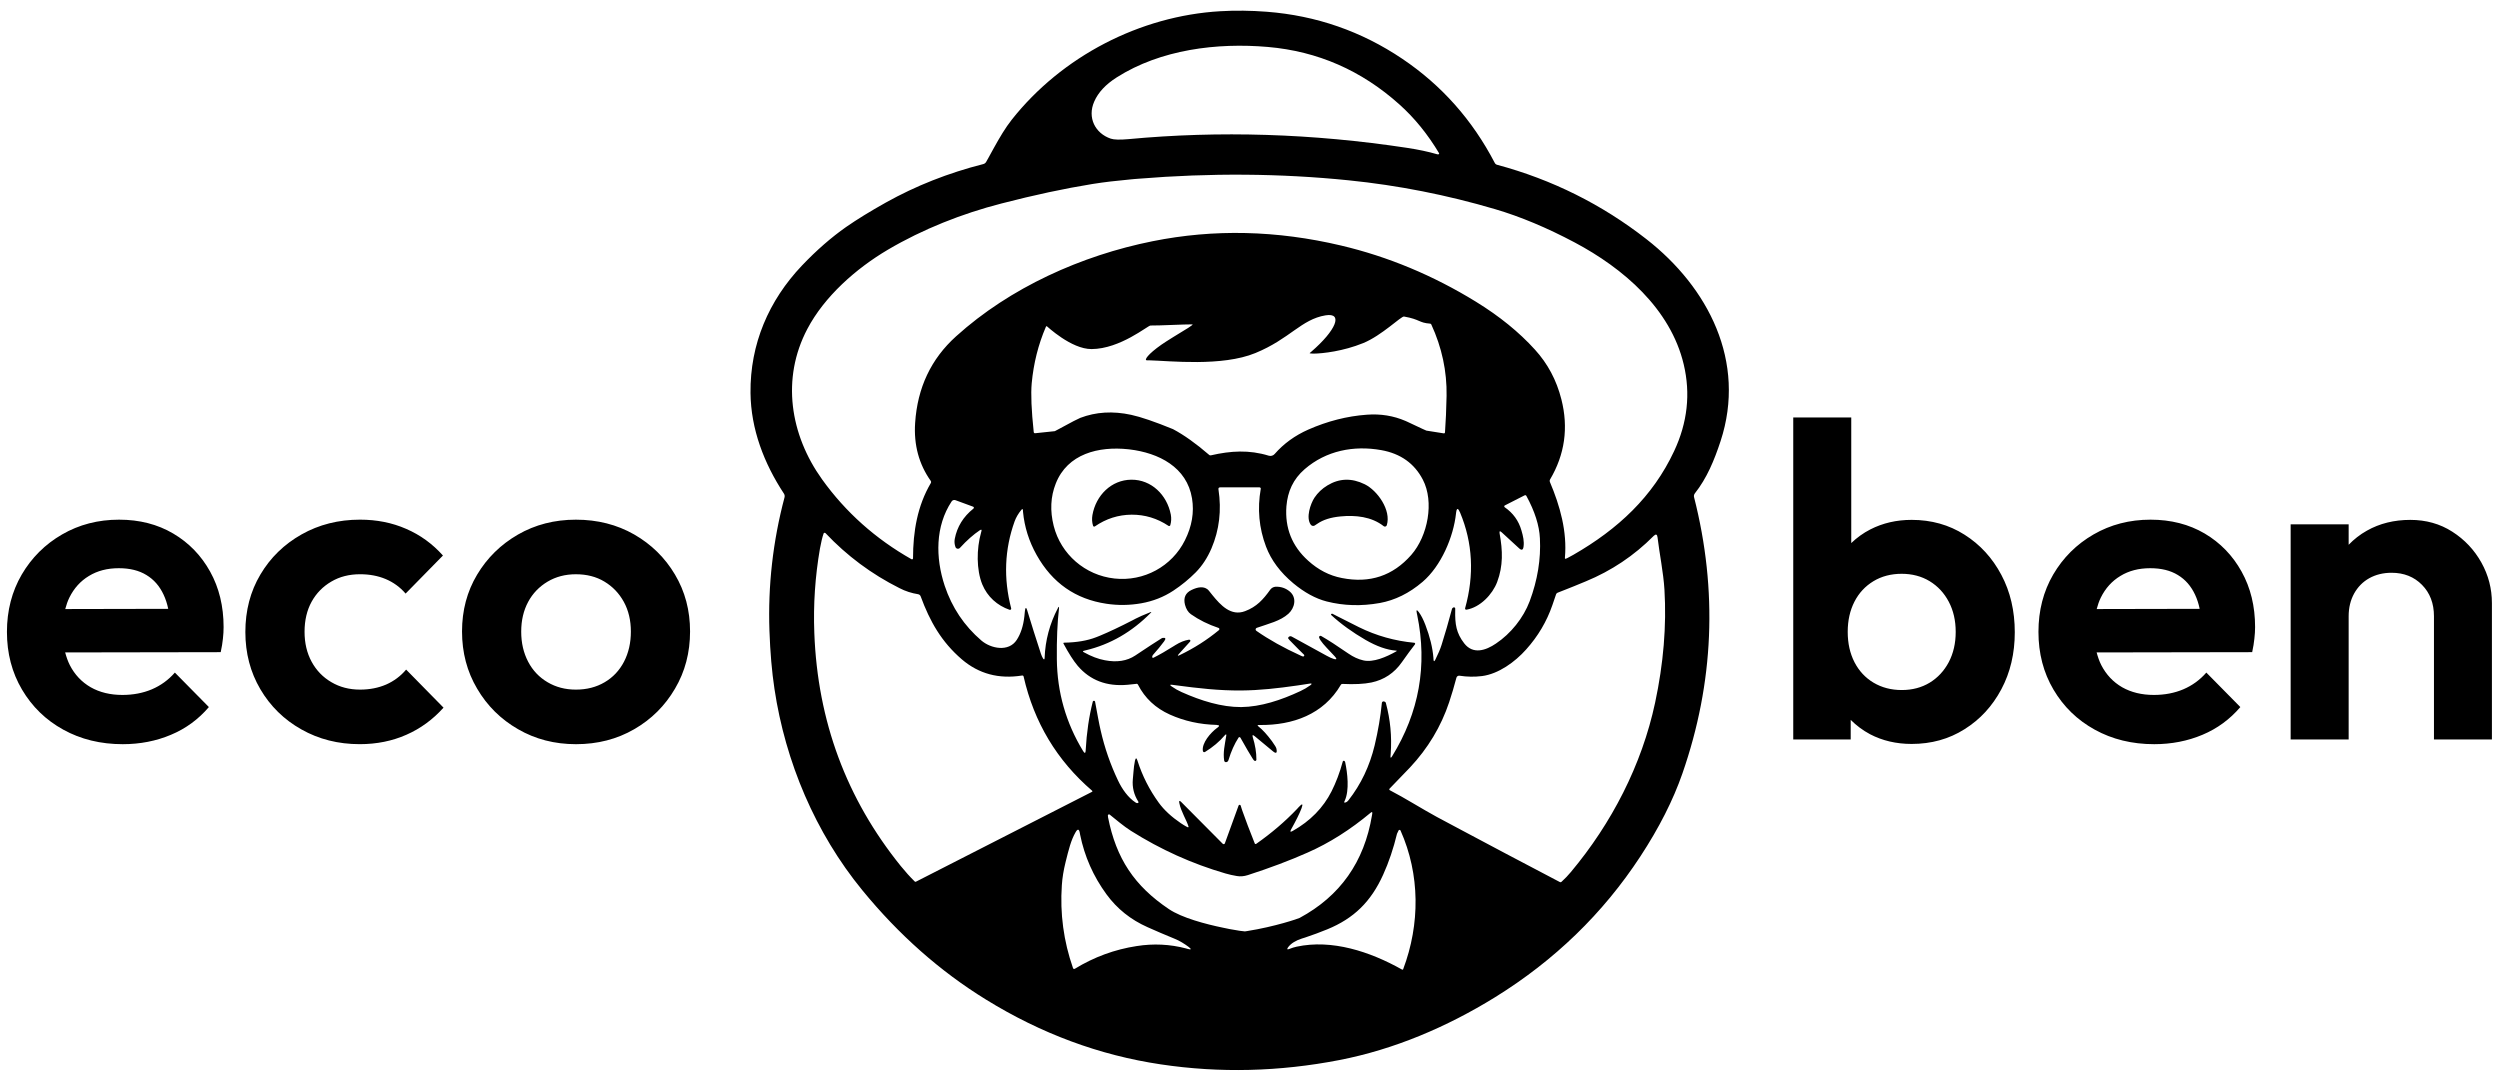
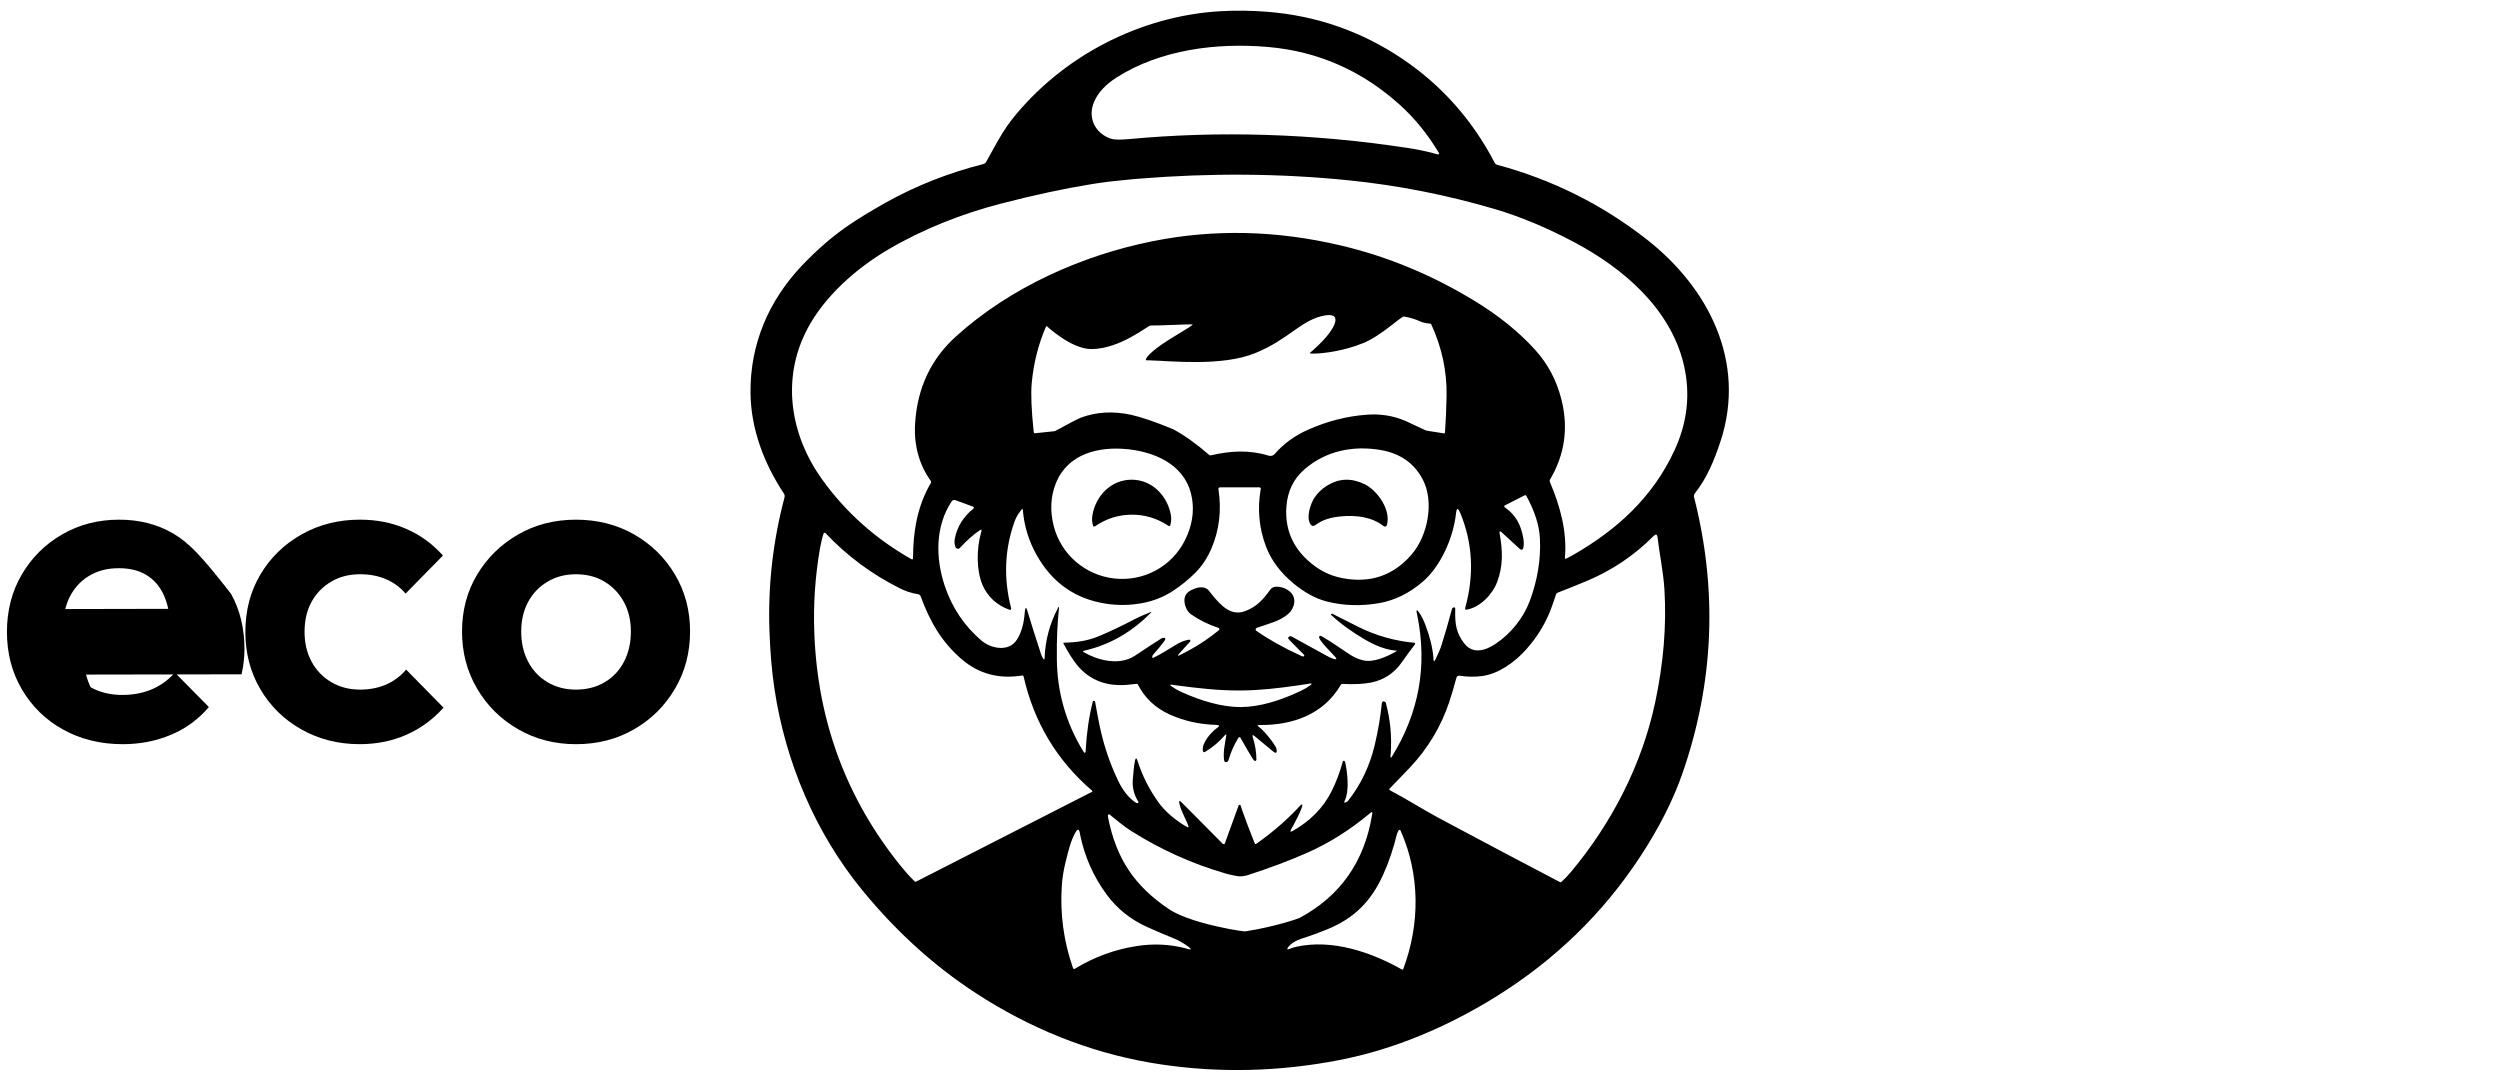
<svg xmlns="http://www.w3.org/2000/svg" version="1.1" id="Layer_1" x="0px" y="0px" width="231px" height="99.833px" viewBox="0 0 231 99.833" enable-background="new 0 0 231 99.833" xml:space="preserve">
  <g id="logo_3_">
    <path d="M103.191,7.147c-1.019,0.646-1.72,1.393-2.085,2.239c-0.654,1.488,0.09,2.937,1.526,3.425   c0.298,0.102,0.843,0.117,1.64,0.045c8.413-0.787,16.987-0.52,25.736,0.805c1.043,0.159,1.972,0.354,2.787,0.593   c0.076,0.019,0.118,0.019,0.143-0.005c0.028-0.035,0.047-0.063,0.047-0.068c-1.057-1.771-2.284-3.285-3.688-4.538   c-3.498-3.136-7.545-4.905-12.143-5.304C112.448,3.93,107.249,4.571,103.191,7.147 M122.477,29.138   c-2.241,0.37-3.289,2.173-6.479,3.483c-3.086,1.273-7.93,0.721-9.84,0.671h-0.189c-0.279-0.005,0.09-0.563,1.355-1.45   c0.261-0.18,0.569-0.375,0.886-0.574l0.232-0.145l1.085-0.666l0.256-0.156c0.313-0.203,0.483-0.329,0.389-0.329   c-0.739-0.009-2.996,0.116-3.868,0.106c-0.237-0.004-2.796,2.162-5.441,2.176c-1.886,0.014-4.133-2.125-4.147-2.121   c-0.033,0.01-0.062,0.033-0.076,0.066c-0.707,1.643-1.138,3.379-1.309,5.209c-0.09,0.995-0.028,2.496,0.185,4.505   c0.009,0.085,0.057,0.126,0.142,0.116l1.801-0.189l0.009-0.005l0.043-0.019c0.062-0.036,0.185-0.098,0.341-0.181l0.948-0.509   l0.417-0.223c0.266-0.139,0.488-0.244,0.602-0.292c1.441-0.55,3.009-0.647,4.697-0.282c0.896,0.194,2.189,0.635,3.872,1.324   c1.015,0.539,2.124,1.33,3.327,2.368c0.047,0.05,0.114,0.063,0.18,0.05c1.82-0.418,3.522-0.523,5.333,0.033   c0.198,0.064,0.422,0,0.554-0.159c0.835-0.952,1.868-1.704,3.109-2.253c1.772-0.78,3.578-1.242,5.398-1.373   c1.284-0.097,2.47,0.098,3.569,0.571l0.156,0.069l1.436,0.675c0.194,0.093,0.327,0.149,0.347,0.154l1.597,0.253   c0.076,0.01,0.114-0.019,0.124-0.097c0.07-0.99,0.123-2.111,0.146-3.367c0.038-2.269-0.432-4.472-1.412-6.598   c-0.02-0.048-0.062-0.071-0.109-0.075c-1.066-0.079-0.9-0.389-2.412-0.657c-0.266-0.042-2.058,1.757-3.773,2.455   c-1.848,0.754-3.749,0.962-4.55,0.972h-0.066c-0.231-0.005-0.355-0.023-0.322-0.055l0.143-0.121   C123.443,30.532,124.149,28.861,122.477,29.138 M104.542,44.324c1.849-0.009,3.285,1.403,3.64,3.218   c0.062,0.334,0.047,0.666-0.047,0.986c-0.009,0.033-0.038,0.062-0.071,0.071c-0.029,0.017-0.066,0.012-0.095-0.01   c-1.047-0.698-2.18-1.038-3.408-1.033c-1.228,0.01-2.36,0.37-3.394,1.083c-0.028,0.02-0.066,0.023-0.104,0.014   c-0.033-0.014-0.057-0.042-0.066-0.078c-0.1-0.314-0.114-0.645-0.057-0.985C101.263,45.77,102.685,44.338,104.542,44.324    M126.103,44.746c1.176,0.583,2.46,2.394,2.038,3.782c-0.019,0.057-0.062,0.102-0.118,0.121c-0.058,0.019-0.119,0.01-0.166-0.029   c-1.138-0.893-2.616-1.035-3.996-0.902c-0.886,0.083-1.602,0.306-2.133,0.674l-0.07,0.045c-0.071,0.057-0.133,0.097-0.189,0.125   c-0.119,0.068-0.271,0.033-0.352-0.078c-0.474-0.649-0.023-1.941,0.337-2.493c0.304-0.457,0.706-0.841,1.199-1.138   C123.747,44.189,124.894,44.153,126.103,44.746 M105.201,16.514l-0.375,0.029l-0.37,0.035c-1.322,0.121-2.46,0.256-3.408,0.407   l-0.124,0.019c-2.55,0.413-5.346,1.01-8.384,1.797c-3.635,0.932-7.285,2.377-10.498,4.271c-2.958,1.746-5.873,4.329-7.446,7.327   c-2.413,4.578-1.597,9.766,1.365,13.896c2.185,3.043,4.943,5.498,8.261,7.377c0.028,0.02,0.062,0.015,0.095,0   c0.028-0.019,0.047-0.047,0.047-0.085c0-2.472,0.403-4.851,1.649-6.962c0.033-0.063,0.033-0.121-0.009-0.186   c-1.095-1.543-1.579-3.33-1.446-5.363c0.213-3.251,1.469-5.914,3.782-7.998c5-4.519,11.607-7.474,18.157-8.789   c5.664-1.14,11.47-1.01,17.418,0.398c4.351,1.028,8.507,2.761,12.455,5.188c2.171,1.336,3.986,2.806,5.455,4.426   c1.186,1.302,2.001,2.83,2.446,4.594c0.668,2.625,0.322,5.1-1.053,7.42c-0.033,0.059-0.038,0.135-0.014,0.203   c0.952,2.242,1.606,4.598,1.394,7.013c-0.01,0.095,0.028,0.123,0.113,0.085l0.057-0.028l0.066-0.028   c0.133-0.066,0.313-0.161,0.55-0.299c4.119-2.369,7.337-5.367,9.304-9.576c1.237-2.635,1.531-5.309,0.887-8.018   c-1.223-5.154-5.598-8.887-10.076-11.266c-2.569-1.363-5.02-2.387-7.337-3.071c-4.47-1.319-8.986-2.208-13.541-2.669   C118.301,16.019,111.827,15.971,105.201,16.514 M97.551,44.684c-0.479,1.213-0.54,2.514-0.189,3.91   c0.664,2.623,2.905,4.566,5.616,4.86c2.711,0.299,5.313-1.118,6.512-3.536c0.645-1.289,0.863-2.576,0.654-3.862   c-0.469-2.892-3.076-4.211-5.792-4.533l-0.09-0.01C101.514,41.217,98.632,41.926,97.551,44.684 M120.553,43.35   c-1.071,0.926-1.573,2.066-1.688,3.429c-0.151,2.001,0.512,3.681,2.005,5.026c0.934,0.849,1.972,1.384,3.114,1.603   c2.583,0.512,4.716-0.199,6.417-2.133c1.54-1.759,2.133-4.913,1.071-6.951c-0.782-1.505-2.062-2.412-3.839-2.732   C125.084,41.137,122.538,41.637,120.553,43.35 M121.036,63.162l-0.583,0.09l-0.598,0.09c-1.777,0.256-3.436,0.445-5.185,0.46   c-2.038,0.014-3.943-0.204-6.072-0.488l-0.284-0.038c-0.223-0.028-0.242,0.02-0.052,0.152c0.289,0.203,0.597,0.379,0.919,0.521   c1.806,0.806,3.692,1.394,5.503,1.385c1.806-0.02,3.678-0.636,5.479-1.479c0.308-0.142,0.616-0.322,0.905-0.53l0.047-0.038   C121.244,63.185,121.216,63.142,121.036,63.162 M119.188,54.668c0.668,0.578,0.437,1.521-0.138,2.042   c-0.749,0.674-1.819,0.915-2.929,1.304c-0.052,0.019-0.095,0.066-0.104,0.128c-0.004,0.057,0.024,0.118,0.071,0.147   c1.151,0.806,2.521,1.573,4.104,2.294l0.071,0.032c0.08,0.033,0.133,0.053,0.161,0.043c0.038,0,0.075-0.028,0.085-0.066   c0.015-0.038,0.005-0.085-0.023-0.104l-0.251-0.246l-0.261-0.256c-0.294-0.304-0.574-0.578-0.82-0.839   c-0.1-0.109-0.146-0.18-0.133-0.209c0.02-0.062,0.071-0.108,0.133-0.137c0.062-0.024,0.138-0.02,0.194,0.014l3.223,1.769   c0.271,0.151,0.483,0.246,0.645,0.293l0.058,0.02c0.236,0.062,0.265-0.02,0.075-0.228l-0.133-0.143l-0.241-0.256   c-0.545-0.578-0.986-1.033-1.09-1.365c-0.015-0.047,0.004-0.099,0.047-0.132c0.038-0.029,0.095-0.033,0.138-0.01   c0.63,0.36,1.469,0.9,2.512,1.621c0.465,0.322,0.925,0.53,1.384,0.635c0.92,0.218,2.133-0.313,3.048-0.829   c0.062-0.033,0.066-0.062,0-0.071h-0.019c-0.854-0.066-1.792-0.398-2.825-0.995c-1.189-0.692-2.251-1.45-3.166-2.294   c-0.023-0.02-0.023-0.053-0.01-0.076c0.02-0.023,0.033-0.038,0.048-0.038c0.033-0.01,0.052-0.014,0.062-0.01l0.568,0.29   c0.654,0.336,1.289,0.658,1.896,0.957c1.606,0.791,3.308,1.271,5.109,1.44c0.033,0,0.062,0.024,0.075,0.053   c0.015,0.038,0.01,0.066-0.014,0.1c-0.327,0.417-0.726,0.962-1.204,1.64c-0.701,1.005-1.645,1.63-2.811,1.877   c-0.692,0.142-1.578,0.185-2.673,0.133c-0.066-0.005-0.124,0.023-0.161,0.09c-1.598,2.729-4.441,3.734-7.475,3.706h-0.1   c-0.133,0-0.146,0.038-0.043,0.123c0.385,0.304,0.801,0.759,1.252,1.365l0.07,0.104c0.204,0.279,0.318,0.474,0.347,0.588   c0.09,0.417-0.02,0.502-0.337,0.236l-1.658-1.374c-0.194-0.161-0.252-0.133-0.186,0.095c0.223,0.721,0.337,1.407,0.332,2.066   c0,0.038-0.019,0.081-0.052,0.1c-0.043,0.023-0.086,0.023-0.119,0.005c-0.037-0.02-0.07-0.053-0.108-0.104l-0.053-0.08   l-0.042-0.063c-0.219-0.341-0.583-0.967-1.1-1.886c-0.02-0.028-0.053-0.057-0.091-0.057c-0.037,0-0.07,0.019-0.09,0.057   c-0.369,0.568-0.678,1.251-0.924,2.066c-0.033,0.113-0.109,0.18-0.208,0.189c-0.09,0.019-0.175-0.047-0.189-0.138   c-0.119-0.749,0.052-1.44,0.189-2.289c0.024-0.151-0.009-0.18-0.109-0.076l-0.019,0.02c-0.493,0.583-1.109,1.1-1.834,1.545   c-0.038,0.023-0.081,0.023-0.119,0.01c-0.038-0.02-0.066-0.053-0.076-0.095c-0.128-0.735,0.725-1.706,1.298-2.128l0.038-0.024   c0.223-0.161,0.208-0.246-0.047-0.256l-0.028-0.009c-1.541-0.038-2.977-0.355-4.309-0.953c-1.332-0.598-2.313-1.521-2.943-2.754   c-0.033-0.066-0.085-0.095-0.147-0.09l-0.057,0.01l-0.142,0.014c-0.138,0.02-0.346,0.038-0.626,0.066   c-1.929,0.171-3.459-0.412-4.606-1.754c-0.389-0.464-0.825-1.142-1.304-2.037c-0.038-0.066-0.014-0.1,0.062-0.1   c1.152-0.02,2.128-0.186,2.934-0.498l0.194-0.076l0.199-0.08c0.81-0.337,1.806-0.806,2.981-1.412l0.299-0.157   c0.308-0.161,0.725-0.341,1.251-0.55l0.104-0.047c0.09-0.033,0.109-0.023,0.052,0.038l-0.014,0.019   c-1.744,1.772-3.749,2.929-6.019,3.47l-0.147,0.038c-0.138,0.028-0.142,0.075-0.019,0.142c0.678,0.379,1.327,0.626,1.943,0.739   c1.109,0.214,2.042,0.066,2.801-0.436l0.801-0.531l0.673-0.445c0.261-0.171,0.493-0.313,0.688-0.44l0.27-0.171   c0.047-0.023,0.071-0.038,0.076-0.038c0.299-0.052,0.355,0.048,0.166,0.309c-0.298,0.407-0.645,0.824-1.028,1.251   c-0.038,0.033-0.062,0.095-0.081,0.189c-0.005,0.028,0.009,0.057,0.033,0.071c0.023,0.019,0.057,0.023,0.085,0.01   c0.56-0.28,1.19-0.641,1.877-1.076l0.152-0.095c0.426-0.266,0.848-0.437,1.265-0.503c0.043,0,0.085,0.02,0.114,0.058   c0.019,0.037,0.01,0.085-0.023,0.123l-1.038,1.146c-0.147,0.166-0.119,0.199,0.076,0.104c1.323-0.635,2.531-1.403,3.631-2.313   c0.033-0.033,0.047-0.071,0.038-0.114c-0.004-0.047-0.033-0.076-0.071-0.085c-0.958-0.322-1.806-0.739-2.56-1.271   c-0.261-0.185-0.44-0.483-0.545-0.872c-0.161-0.645,0.042-1.1,0.611-1.37c0.517-0.251,1.189-0.422,1.597,0.071L112.036,55   c0.744,0.915,1.706,1.967,3.009,1.47c1.063-0.398,1.674-1.071,2.327-1.986c0.114-0.156,0.289-0.251,0.475-0.27   C118.358,54.194,118.799,54.341,119.188,54.668 M116.382,45.032h-3.64c-0.119,0-0.175,0.064-0.156,0.186   c0.293,1.927,0.081,3.746-0.645,5.45c-0.375,0.872-0.858,1.611-1.451,2.214c-0.621,0.625-1.313,1.194-2.081,1.701   c-0.881,0.578-1.863,0.967-2.958,1.161c-1.076,0.189-2.147,0.204-3.218,0.043c-2.858-0.427-5-1.925-6.45-4.508   c-0.707-1.263-1.124-2.593-1.256-3.983l-0.009-0.151c-0.009-0.126-0.052-0.14-0.138-0.043c-0.289,0.349-0.498,0.709-0.63,1.071   c-0.929,2.588-1.038,5.264-0.317,8.041c0.01,0.038-0.005,0.08-0.033,0.108c-0.033,0.028-0.076,0.038-0.114,0.024   c-1.142-0.394-2.052-1.209-2.526-2.352c-0.545-1.346-0.536-3.284-0.109-4.789l0.028-0.106c0.048-0.163,0.005-0.199-0.142-0.106   c-0.583,0.389-1.204,0.934-1.839,1.63c-0.057,0.064-0.142,0.093-0.228,0.078c-0.081-0.014-0.156-0.07-0.185-0.153   c-0.09-0.249-0.114-0.496-0.066-0.754c0.213-1.121,0.792-2.053,1.72-2.794c0.038-0.026,0.052-0.063,0.047-0.103   c-0.009-0.04-0.033-0.072-0.076-0.082l-1.625-0.598c-0.133-0.05-0.285,0-0.36,0.121c-1.502,2.281-1.502,5.173-0.635,7.789   c0.673,2.01,1.801,3.697,3.389,5.058c0.877,0.749,2.521,1.085,3.266-0.057c0.375-0.574,0.607-1.294,0.707-2.181l0.023-0.237   l0.019-0.194c0.005-0.037,0.009-0.075,0.014-0.104l0.01-0.063l0.009-0.052c0.042-0.18,0.104-0.161,0.175,0.066l0.01,0.028   c0.393,1.299,0.815,2.636,1.265,4.01c0.062,0.176,0.119,0.313,0.18,0.407l0.028,0.048c0.081,0.113,0.128,0.09,0.138-0.066v-0.023   c0.062-1.611,0.469-3.133,1.218-4.564l0.024-0.052c0.066-0.119,0.1-0.1,0.085,0.052v0.028c-0.152,1.294-0.218,2.854-0.199,4.683   c0.033,3.053,0.839,5.877,2.427,8.484c0.137,0.228,0.218,0.218,0.237-0.028v-0.038c0.09-1.64,0.308-3.138,0.659-4.508   c0.01-0.023,0.029-0.052,0.057-0.062c0.023,0,0.042-0.01,0.057-0.01c0.047,0,0.085,0.033,0.095,0.081l0.138,0.744l0.133,0.721   c0.104,0.54,0.18,0.934,0.242,1.175c0.37,1.636,0.91,3.181,1.606,4.641c0.375,0.796,0.934,1.592,1.63,2.042   c0.076,0.048,0.133,0.066,0.19,0.048c0.076-0.019,0.095-0.066,0.052-0.143c-0.398-0.625-0.569-1.313-0.502-2.047l0.062-0.711   c0.028-0.351,0.062-0.664,0.133-1l0.014-0.058c0.066-0.231,0.132-0.223,0.213,0.02l0.01,0.028c0.445,1.394,1.1,2.688,1.967,3.882   c0.498,0.683,1.18,1.308,2.047,1.896l0.128,0.081l0.109,0.071c0.166,0.104,0.298,0.175,0.393,0.218   c0.019,0.009,0.043,0.009,0.052-0.01c0.019-0.01,0.024-0.033,0.019-0.052c-0.166-0.574-0.706-1.408-0.849-2.166l-0.009-0.053   c-0.028-0.185,0.033-0.203,0.171-0.066l3.848,3.873c0.033,0.028,0.076,0.042,0.114,0.033c0.043-0.01,0.071-0.038,0.085-0.081   l1.266-3.488c0.015-0.043,0.052-0.066,0.095-0.066s0.081,0.028,0.095,0.066l0.09,0.284l0.066,0.199   c0.285,0.811,0.664,1.815,1.147,3.023c0.01,0.024,0.028,0.043,0.057,0.053c0.023,0.005,0.053,0,0.076-0.015   c1.431-1.005,2.691-2.085,3.777-3.228l0.151-0.166c0.332-0.36,0.417-0.331,0.271,0.076l-0.029,0.076   c-0.17,0.45-0.483,1.08-0.938,1.896l-0.029,0.057c-0.09,0.181-0.033,0.209,0.171,0.095c1.626-0.919,2.82-2.142,3.588-3.659   c0.407-0.81,0.759-1.725,1.038-2.758c0.01-0.028,0.028-0.048,0.047-0.057c0.029-0.015,0.058-0.015,0.081-0.005   c0.048,0.019,0.081,0.062,0.095,0.128c0.209,0.985,0.403,2.588-0.038,3.55l-0.033,0.071c-0.047,0.095-0.019,0.128,0.076,0.104   c0.113-0.028,0.208-0.095,0.294-0.203c1.161-1.479,1.962-3.171,2.422-5.076c0.327-1.375,0.545-2.683,0.668-3.925   c0.005-0.066,0.053-0.123,0.119-0.137c0.033-0.005,0.066-0.005,0.113,0.009c0.071,0.02,0.123,0.071,0.138,0.138   c0.412,1.526,0.563,3.095,0.445,4.702l-0.015,0.185c-0.019,0.203,0.029,0.218,0.138,0.047c2.508-4.062,3.285-8.412,2.327-13.066   l-0.033-0.152c-0.071-0.336-0.014-0.374,0.181-0.118l0.019,0.028c0.204,0.28,0.398,0.659,0.588,1.152   c0.422,1.099,0.668,2.113,0.744,3.052l0.005,0.123c0.014,0.219,0.07,0.237,0.17,0.043c0.261-0.526,0.46-0.986,0.583-1.384   c0.313-0.986,0.631-2.091,0.958-3.313c0.014-0.057,0.062-0.104,0.142-0.137c0.033-0.015,0.076-0.01,0.104,0.014   c0.033,0.02,0.057,0.057,0.052,0.095v0.189c-0.028,1.242,0.096,2.076,0.83,3.024c0.815,1.052,1.99,0.663,2.934,0.019   c1.37-0.915,2.531-2.36,3.114-3.905c0.729-1.953,1.047-3.892,0.947-5.818c-0.057-1.189-0.474-2.495-1.246-3.912   c-0.043-0.078-0.1-0.092-0.181-0.053l-1.819,0.928c-0.028,0.014-0.048,0.042-0.048,0.075c-0.005,0.036,0.01,0.069,0.038,0.088   c0.772,0.53,1.294,1.249,1.55,2.147c0.161,0.547,0.261,1.01,0.194,1.502c-0.043,0.311-0.18,0.36-0.407,0.151l-1.603-1.472   c-0.17-0.158-0.236-0.13-0.203,0.084l0.004,0.027c0.285,1.564,0.332,2.981-0.228,4.47c-0.436,1.156-1.578,2.347-2.839,2.56   c-0.033,0.01-0.075-0.005-0.1-0.033c-0.023-0.023-0.033-0.062-0.023-0.1c0.858-3.09,0.706-6.036-0.46-8.832   c-0.189-0.445-0.313-0.455-0.369-0.02l-0.01,0.078c-0.232,2.19-1.384,4.878-3.09,6.333c-1.237,1.057-2.555,1.701-3.958,1.957   c-1.701,0.304-3.332,0.256-4.9-0.143c-1.033-0.265-2.062-0.829-3.095-1.687c-1.194-1-2.038-2.124-2.513-3.38   c-0.648-1.714-0.814-3.493-0.487-5.341c0.005-0.036,0-0.069-0.024-0.093C116.448,45.047,116.41,45.032,116.382,45.032    M76.19,49.227l-0.014,0.005c-0.038,0.009-0.066,0.033-0.076,0.065c-0.124,0.365-0.232,0.825-0.336,1.39   c-0.446,2.583-0.621,5.176-0.521,7.792c0.303,8.151,2.967,15.327,7.991,21.546c0.422,0.521,0.853,1,1.285,1.422   c0.028,0.038,0.076,0.038,0.118,0.019l16.271-8.304c0.014-0.009,0.028-0.023,0.028-0.042c0.004-0.02-0.005-0.038-0.019-0.053   c-3.256-2.796-5.37-6.313-6.337-10.56c-0.014-0.062-0.071-0.1-0.133-0.09c-2.156,0.346-4.01-0.156-5.574-1.493   c-1.886-1.621-2.953-3.508-3.801-5.815c-0.038-0.109-0.128-0.185-0.242-0.204c-0.587-0.095-1.166-0.274-1.72-0.563   c-2.583-1.294-4.858-2.991-6.834-5.081c-0.019-0.02-0.038-0.028-0.062-0.033H76.19z M152.819,49.502l-0.023,0.021   c-1.815,1.827-3.9,3.216-6.261,4.192l-1.081,0.445l-0.606,0.242c-0.374,0.151-0.683,0.274-0.934,0.369   c-0.066,0.028-0.109,0.076-0.133,0.143l-0.341,1c-0.521,1.512-1.332,2.882-2.427,4.1c-1.029,1.156-2.55,2.256-4.071,2.455   c-0.702,0.086-1.394,0.076-2.081-0.033c-0.133-0.019-0.256,0.062-0.289,0.189c-0.204,0.777-0.427,1.531-0.673,2.271   c-0.749,2.237-1.953,4.247-3.621,6.024l-0.749,0.777c-0.299,0.317-0.678,0.706-1.128,1.17c-0.028,0.024-0.038,0.053-0.028,0.086   c0,0.028,0.023,0.057,0.052,0.066c1.36,0.701,3.015,1.749,4.337,2.464l2.223,1.186c2.446,1.308,5.488,2.915,9.129,4.824   c0.066,0.038,0.123,0.029,0.175-0.019c0.317-0.289,0.603-0.588,0.858-0.896c3.758-4.488,6.555-9.882,7.787-15.655   c0.772-3.621,1.062-7.1,0.862-10.437c-0.095-1.583-0.469-3.374-0.64-4.839C153.123,49.372,153.009,49.325,152.819,49.502    M126.643,75.1c-1.867,1.56-3.806,2.792-5.82,3.678c-1.63,0.726-3.469,1.418-5.521,2.081c-0.355,0.114-0.697,0.143-1.024,0.085   c-0.351-0.057-0.702-0.137-1.047-0.236c-3.081-0.896-5.991-2.209-8.73-3.938c-0.673-0.427-1.394-1.043-1.967-1.503   c-0.028-0.019-0.071-0.028-0.104-0.01c-0.028,0.01-0.052,0.038-0.062,0.076c-0.005,0.043,0,0.104,0.014,0.181   c0.754,3.819,2.437,6.346,5.626,8.488c1.199,0.806,3.394,1.389,5.015,1.721l0.279,0.057l0.294,0.062   c0.764,0.146,1.313,0.218,1.422,0.218h0.02l0.189-0.028c2.606-0.412,4.749-1.156,4.862-1.218c3.739-2.015,5.972-5.176,6.683-9.484   l0.024-0.142C126.823,75.02,126.771,74.992,126.643,75.1 M99.39,76.887c-0.44,0.759-0.64,1.611-0.934,2.787   c-0.18,0.734-0.298,1.44-0.341,2.113c-0.18,2.616,0.161,5.176,1.029,7.659c0.009,0.043,0.038,0.066,0.071,0.081   c0.038,0.01,0.076,0.005,0.104-0.015c1.787-1.09,3.688-1.786,5.707-2.095c1.564-0.246,3.081-0.171,4.559,0.218l0.147,0.043   c0.355,0.1,0.384,0.033,0.095-0.185c-0.374-0.284-0.858-0.583-1.308-0.759c-0.881-0.36-1.711-0.716-2.483-1.062   c-1.559-0.691-2.825-1.706-3.801-3.043c-1.218-1.668-2.028-3.507-2.431-5.502l-0.033-0.181   C99.703,76.593,99.575,76.57,99.39,76.887 M129.316,76.678c-0.038,0-0.076,0.02-0.091,0.063l-0.142,0.298   c-0.327,1.355-0.754,2.626-1.284,3.792c-1.124,2.483-2.697,4.028-5.157,5.038c-0.654,0.271-1.337,0.517-2.052,0.759l-0.304,0.095   c-0.521,0.166-1.015,0.44-1.284,0.829c-0.104,0.161-0.071,0.209,0.113,0.138c0.256-0.1,0.488-0.176,0.697-0.218   c3.251-0.697,6.754,0.44,9.739,2.118c0.02,0.01,0.048,0.01,0.066,0c0.02-0.01,0.033-0.019,0.038-0.043   c1.564-4.146,1.564-8.749-0.246-12.806C129.396,76.708,129.358,76.678,129.316,76.678 M117.055,1.086   c4.564,0.354,8.744,1.805,12.522,4.35c3.625,2.44,6.469,5.643,8.535,9.609c0.043,0.09,0.124,0.158,0.223,0.182   c5.076,1.365,9.679,3.657,13.802,6.877c5.702,4.451,9.252,11.305,6.845,18.653c-0.583,1.771-1.266,3.427-2.38,4.835   c-0.075,0.097-0.104,0.227-0.071,0.348c2.195,8.619,1.84,17.136-1.075,25.525c-0.858,2.469-2.152,5.023-3.892,7.678   c-3.455,5.271-7.929,9.603-13.427,13.006c-4.465,2.758-9.318,4.815-14.38,5.801c-5.551,1.076-11.053,1.214-16.499,0.398   c-5.673-0.844-11.062-2.844-16.152-5.986c-4.247-2.616-8.057-5.986-11.427-10.104c-4.341-5.299-7.109-11.863-8.119-18.604   c-0.242-1.592-0.394-3.384-0.464-5.384c-0.143-4.147,0.317-8.246,1.393-12.307c0.033-0.121,0.014-0.251-0.057-0.357   c-1.834-2.787-3.052-5.955-3.085-9.304c-0.047-4.505,1.687-8.534,4.749-11.759c1.355-1.424,2.72-2.611,4.085-3.569   c1.014-0.704,2.237-1.455,3.668-2.256c2.777-1.552,5.777-2.737,9.01-3.558c0.114-0.03,0.208-0.102,0.266-0.208l0.208-0.37   l0.317-0.578l0.208-0.377c0.521-0.938,1.034-1.811,1.626-2.563c4.63-5.858,11.854-9.595,19.262-10.026   C114.149,0.954,115.586,0.973,117.055,1.086" />
    <g>
-       <path d="M16.002,49.297c-1.45-0.853-3.114-1.279-5-1.279c-1.938,0-3.692,0.455-5.261,1.363c-1.573,0.907-2.815,2.145-3.73,3.704    c-0.91,1.563-1.37,3.327-1.37,5.303c0,1.981,0.464,3.759,1.394,5.332c0.934,1.583,2.204,2.815,3.815,3.702    c1.611,0.891,3.445,1.341,5.493,1.341c1.597,0,3.081-0.289,4.45-0.867c1.375-0.573,2.541-1.431,3.507-2.563l-3.142-3.186    c-0.597,0.683-1.304,1.194-2.124,1.545c-0.82,0.347-1.73,0.521-2.721,0.521c-1.118,0-2.1-0.236-2.934-0.711    c-0.834-0.483-1.479-1.166-1.929-2.047c-0.183-0.361-0.318-0.756-0.428-1.17l14.372-0.025c0.1-0.459,0.166-0.872,0.204-1.246    c0.042-0.365,0.062-0.725,0.062-1.076c0-1.914-0.413-3.621-1.242-5.118C18.59,51.327,17.457,50.154,16.002,49.297z M6.029,56.276    c0.1-0.376,0.22-0.734,0.38-1.058c0.427-0.863,1.028-1.531,1.811-2.001c0.782-0.479,1.697-0.715,2.758-0.715    c1.014,0,1.863,0.208,2.55,0.63c0.692,0.417,1.218,1.023,1.588,1.815c0.184,0.389,0.326,0.826,0.428,1.309L6.029,56.276z     M35.681,63.251c-0.715,0.308-1.517,0.469-2.412,0.469c-0.991,0-1.872-0.228-2.649-0.687c-0.782-0.455-1.389-1.086-1.825-1.887    s-0.654-1.726-0.654-2.768c0-1.062,0.218-1.991,0.654-2.782c0.436-0.787,1.042-1.403,1.82-1.858    c0.772-0.455,1.659-0.678,2.654-0.678c0.872,0,1.659,0.147,2.37,0.445c0.706,0.299,1.327,0.744,1.839,1.342l3.451-3.517    c-0.962-1.076-2.095-1.901-3.403-2.465c-1.298-0.569-2.716-0.849-4.256-0.849c-1.996,0-3.792,0.455-5.403,1.363    c-1.607,0.907-2.882,2.145-3.806,3.708c-0.929,1.56-1.389,3.332-1.389,5.309c0,1.953,0.459,3.711,1.384,5.285    c0.924,1.573,2.189,2.814,3.792,3.716c1.607,0.909,3.403,1.364,5.394,1.364c1.564,0,2.996-0.289,4.304-0.867    c1.308-0.573,2.455-1.412,3.436-2.507l-3.455-3.517C37.013,62.479,36.396,62.934,35.681,63.251z M62.365,53.085    c-0.924-1.56-2.19-2.797-3.773-3.704c-1.592-0.908-3.384-1.363-5.379-1.363c-1.976,0-3.763,0.46-5.355,1.377    c-1.588,0.917-2.849,2.154-3.773,3.704c-0.929,1.55-1.394,3.304-1.394,5.247c0,1.952,0.465,3.716,1.398,5.289    c0.924,1.578,2.189,2.83,3.782,3.744c1.588,0.92,3.375,1.384,5.351,1.384c1.995,0,3.792-0.464,5.379-1.384    c1.588-0.914,2.844-2.166,3.768-3.744c0.929-1.573,1.393-3.337,1.393-5.289C63.763,56.403,63.298,54.649,62.365,53.085z     M57.658,61.142c-0.426,0.815-1.019,1.445-1.787,1.896c-0.768,0.454-1.654,0.682-2.659,0.682c-0.981,0-1.848-0.228-2.616-0.682    c-0.768-0.451-1.37-1.081-1.796-1.896c-0.426-0.815-0.64-1.739-0.64-2.772c0-1.043,0.213-1.957,0.64-2.754    c0.427-0.796,1.029-1.412,1.796-1.872c0.768-0.455,1.635-0.683,2.616-0.683c1.005,0,1.882,0.223,2.635,0.678    c0.758,0.455,1.351,1.071,1.792,1.868c0.436,0.796,0.654,1.711,0.654,2.753C58.293,59.398,58.08,60.327,57.658,61.142z" />
-       <path d="M181.522,49.405c-1.436-0.912-3.066-1.369-4.887-1.369c-1.397,0-2.668,0.295-3.811,0.879    c-0.669,0.342-1.252,0.77-1.768,1.264V38.573h-5.36v29.755h5.309v-1.812c0.52,0.518,1.11,0.965,1.791,1.328    c1.143,0.597,2.422,0.896,3.839,0.896c1.82,0,3.451-0.45,4.887-1.36c1.441-0.9,2.573-2.133,3.403-3.692    c0.829-1.559,1.241-3.313,1.241-5.266c0-1.976-0.412-3.744-1.241-5.303C184.096,51.554,182.964,50.317,181.522,49.405z     M180.067,61.18c-0.427,0.806-1.014,1.44-1.758,1.896c-0.749,0.455-1.612,0.683-2.588,0.683c-0.977,0-1.844-0.228-2.603-0.678    c-0.758-0.45-1.346-1.085-1.763-1.891c-0.417-0.815-0.626-1.744-0.626-2.802c0-1.057,0.209-1.985,0.621-2.791s1-1.437,1.758-1.896    c0.754-0.454,1.626-0.682,2.603-0.682c0.972,0,1.839,0.228,2.588,0.682c0.754,0.46,1.341,1.091,1.768,1.901    c0.427,0.806,0.64,1.739,0.64,2.786C180.707,59.436,180.494,60.365,180.067,61.18z M203.713,49.297    c-1.455-0.853-3.118-1.279-5.005-1.279c-1.938,0-3.688,0.455-5.261,1.363c-1.573,0.907-2.815,2.145-3.729,3.704    c-0.91,1.563-1.365,3.327-1.365,5.303c0,1.981,0.459,3.759,1.389,5.332c0.934,1.583,2.204,2.815,3.815,3.702    c1.611,0.891,3.445,1.341,5.493,1.341c1.597,0,3.08-0.289,4.455-0.867c1.369-0.573,2.535-1.431,3.502-2.563l-3.142-3.186    c-0.598,0.683-1.304,1.194-2.124,1.545c-0.819,0.347-1.729,0.521-2.72,0.521c-1.119,0-2.1-0.236-2.935-0.711    c-0.834-0.483-1.474-1.166-1.929-2.047c-0.183-0.361-0.318-0.756-0.428-1.17l14.372-0.025c0.1-0.459,0.165-0.872,0.203-1.246    c0.043-0.365,0.066-0.725,0.066-1.076c0-1.914-0.412-3.621-1.246-5.118C206.296,51.327,205.163,50.154,203.713,49.297z     M193.735,56.276c0.1-0.376,0.22-0.734,0.38-1.058c0.427-0.863,1.029-1.531,1.811-2.001c0.782-0.479,1.697-0.715,2.759-0.715    c1.015,0,1.862,0.208,2.55,0.63c0.692,0.417,1.218,1.023,1.588,1.815c0.184,0.389,0.325,0.826,0.428,1.309L193.735,56.276z     M229.278,51.976c-0.654-1.168-1.545-2.118-2.688-2.849c-1.133-0.728-2.431-1.09-3.881-1.09c-1.488,0-2.83,0.329-4.006,0.995    c-0.64,0.357-1.197,0.797-1.687,1.305V48.45h-5.36v19.878h5.36v-11.39c0-0.786,0.17-1.483,0.502-2.09    c0.337-0.606,0.801-1.085,1.403-1.422c0.597-0.332,1.289-0.502,2.062-0.502c1.143,0,2.081,0.374,2.811,1.118    c0.734,0.744,1.104,1.711,1.104,2.896v11.39h5.355V55.735C230.255,54.403,229.933,53.151,229.278,51.976z" />
+       <path d="M16.002,49.297c-1.45-0.853-3.114-1.279-5-1.279c-1.938,0-3.692,0.455-5.261,1.363c-1.573,0.907-2.815,2.145-3.73,3.704    c-0.91,1.563-1.37,3.327-1.37,5.303c0,1.981,0.464,3.759,1.394,5.332c0.934,1.583,2.204,2.815,3.815,3.702    c1.611,0.891,3.445,1.341,5.493,1.341c1.597,0,3.081-0.289,4.45-0.867c1.375-0.573,2.541-1.431,3.507-2.563l-3.142-3.186    c-0.597,0.683-1.304,1.194-2.124,1.545c-0.82,0.347-1.73,0.521-2.721,0.521c-1.118,0-2.1-0.236-2.934-0.711    c-0.183-0.361-0.318-0.756-0.428-1.17l14.372-0.025c0.1-0.459,0.166-0.872,0.204-1.246    c0.042-0.365,0.062-0.725,0.062-1.076c0-1.914-0.413-3.621-1.242-5.118C18.59,51.327,17.457,50.154,16.002,49.297z M6.029,56.276    c0.1-0.376,0.22-0.734,0.38-1.058c0.427-0.863,1.028-1.531,1.811-2.001c0.782-0.479,1.697-0.715,2.758-0.715    c1.014,0,1.863,0.208,2.55,0.63c0.692,0.417,1.218,1.023,1.588,1.815c0.184,0.389,0.326,0.826,0.428,1.309L6.029,56.276z     M35.681,63.251c-0.715,0.308-1.517,0.469-2.412,0.469c-0.991,0-1.872-0.228-2.649-0.687c-0.782-0.455-1.389-1.086-1.825-1.887    s-0.654-1.726-0.654-2.768c0-1.062,0.218-1.991,0.654-2.782c0.436-0.787,1.042-1.403,1.82-1.858    c0.772-0.455,1.659-0.678,2.654-0.678c0.872,0,1.659,0.147,2.37,0.445c0.706,0.299,1.327,0.744,1.839,1.342l3.451-3.517    c-0.962-1.076-2.095-1.901-3.403-2.465c-1.298-0.569-2.716-0.849-4.256-0.849c-1.996,0-3.792,0.455-5.403,1.363    c-1.607,0.907-2.882,2.145-3.806,3.708c-0.929,1.56-1.389,3.332-1.389,5.309c0,1.953,0.459,3.711,1.384,5.285    c0.924,1.573,2.189,2.814,3.792,3.716c1.607,0.909,3.403,1.364,5.394,1.364c1.564,0,2.996-0.289,4.304-0.867    c1.308-0.573,2.455-1.412,3.436-2.507l-3.455-3.517C37.013,62.479,36.396,62.934,35.681,63.251z M62.365,53.085    c-0.924-1.56-2.19-2.797-3.773-3.704c-1.592-0.908-3.384-1.363-5.379-1.363c-1.976,0-3.763,0.46-5.355,1.377    c-1.588,0.917-2.849,2.154-3.773,3.704c-0.929,1.55-1.394,3.304-1.394,5.247c0,1.952,0.465,3.716,1.398,5.289    c0.924,1.578,2.189,2.83,3.782,3.744c1.588,0.92,3.375,1.384,5.351,1.384c1.995,0,3.792-0.464,5.379-1.384    c1.588-0.914,2.844-2.166,3.768-3.744c0.929-1.573,1.393-3.337,1.393-5.289C63.763,56.403,63.298,54.649,62.365,53.085z     M57.658,61.142c-0.426,0.815-1.019,1.445-1.787,1.896c-0.768,0.454-1.654,0.682-2.659,0.682c-0.981,0-1.848-0.228-2.616-0.682    c-0.768-0.451-1.37-1.081-1.796-1.896c-0.426-0.815-0.64-1.739-0.64-2.772c0-1.043,0.213-1.957,0.64-2.754    c0.427-0.796,1.029-1.412,1.796-1.872c0.768-0.455,1.635-0.683,2.616-0.683c1.005,0,1.882,0.223,2.635,0.678    c0.758,0.455,1.351,1.071,1.792,1.868c0.436,0.796,0.654,1.711,0.654,2.753C58.293,59.398,58.08,60.327,57.658,61.142z" />
    </g>
  </g>
</svg>